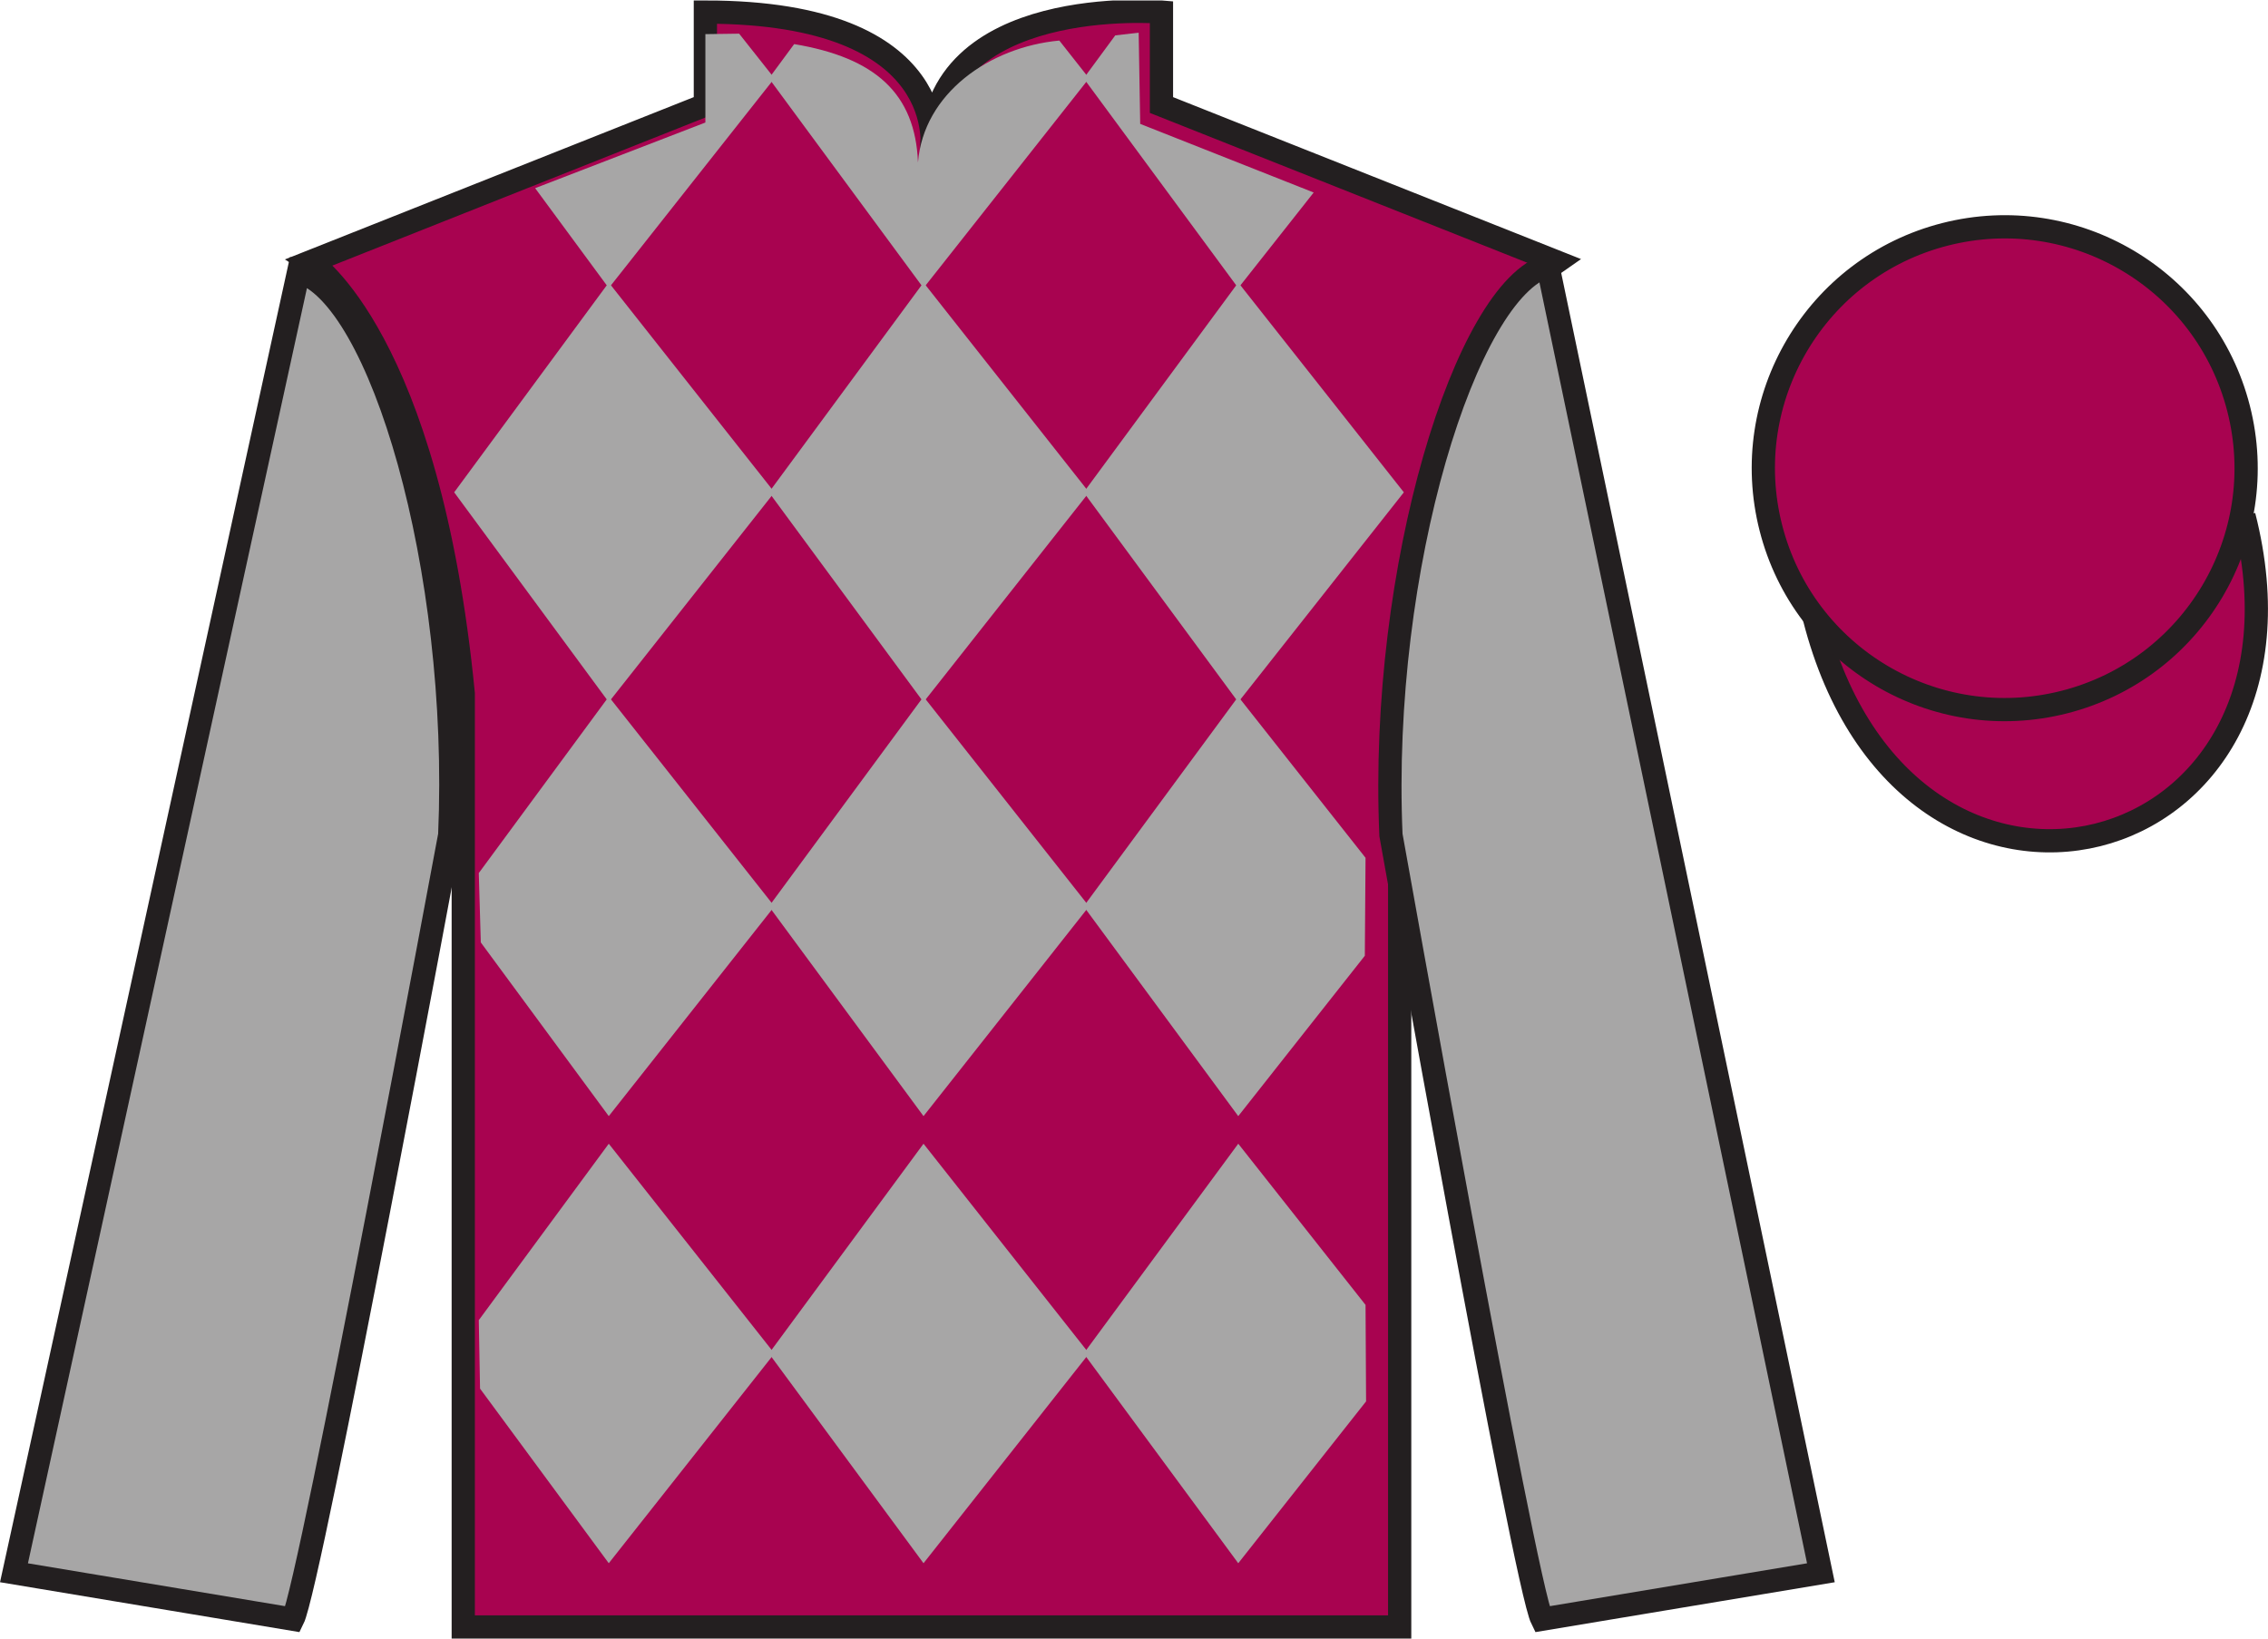
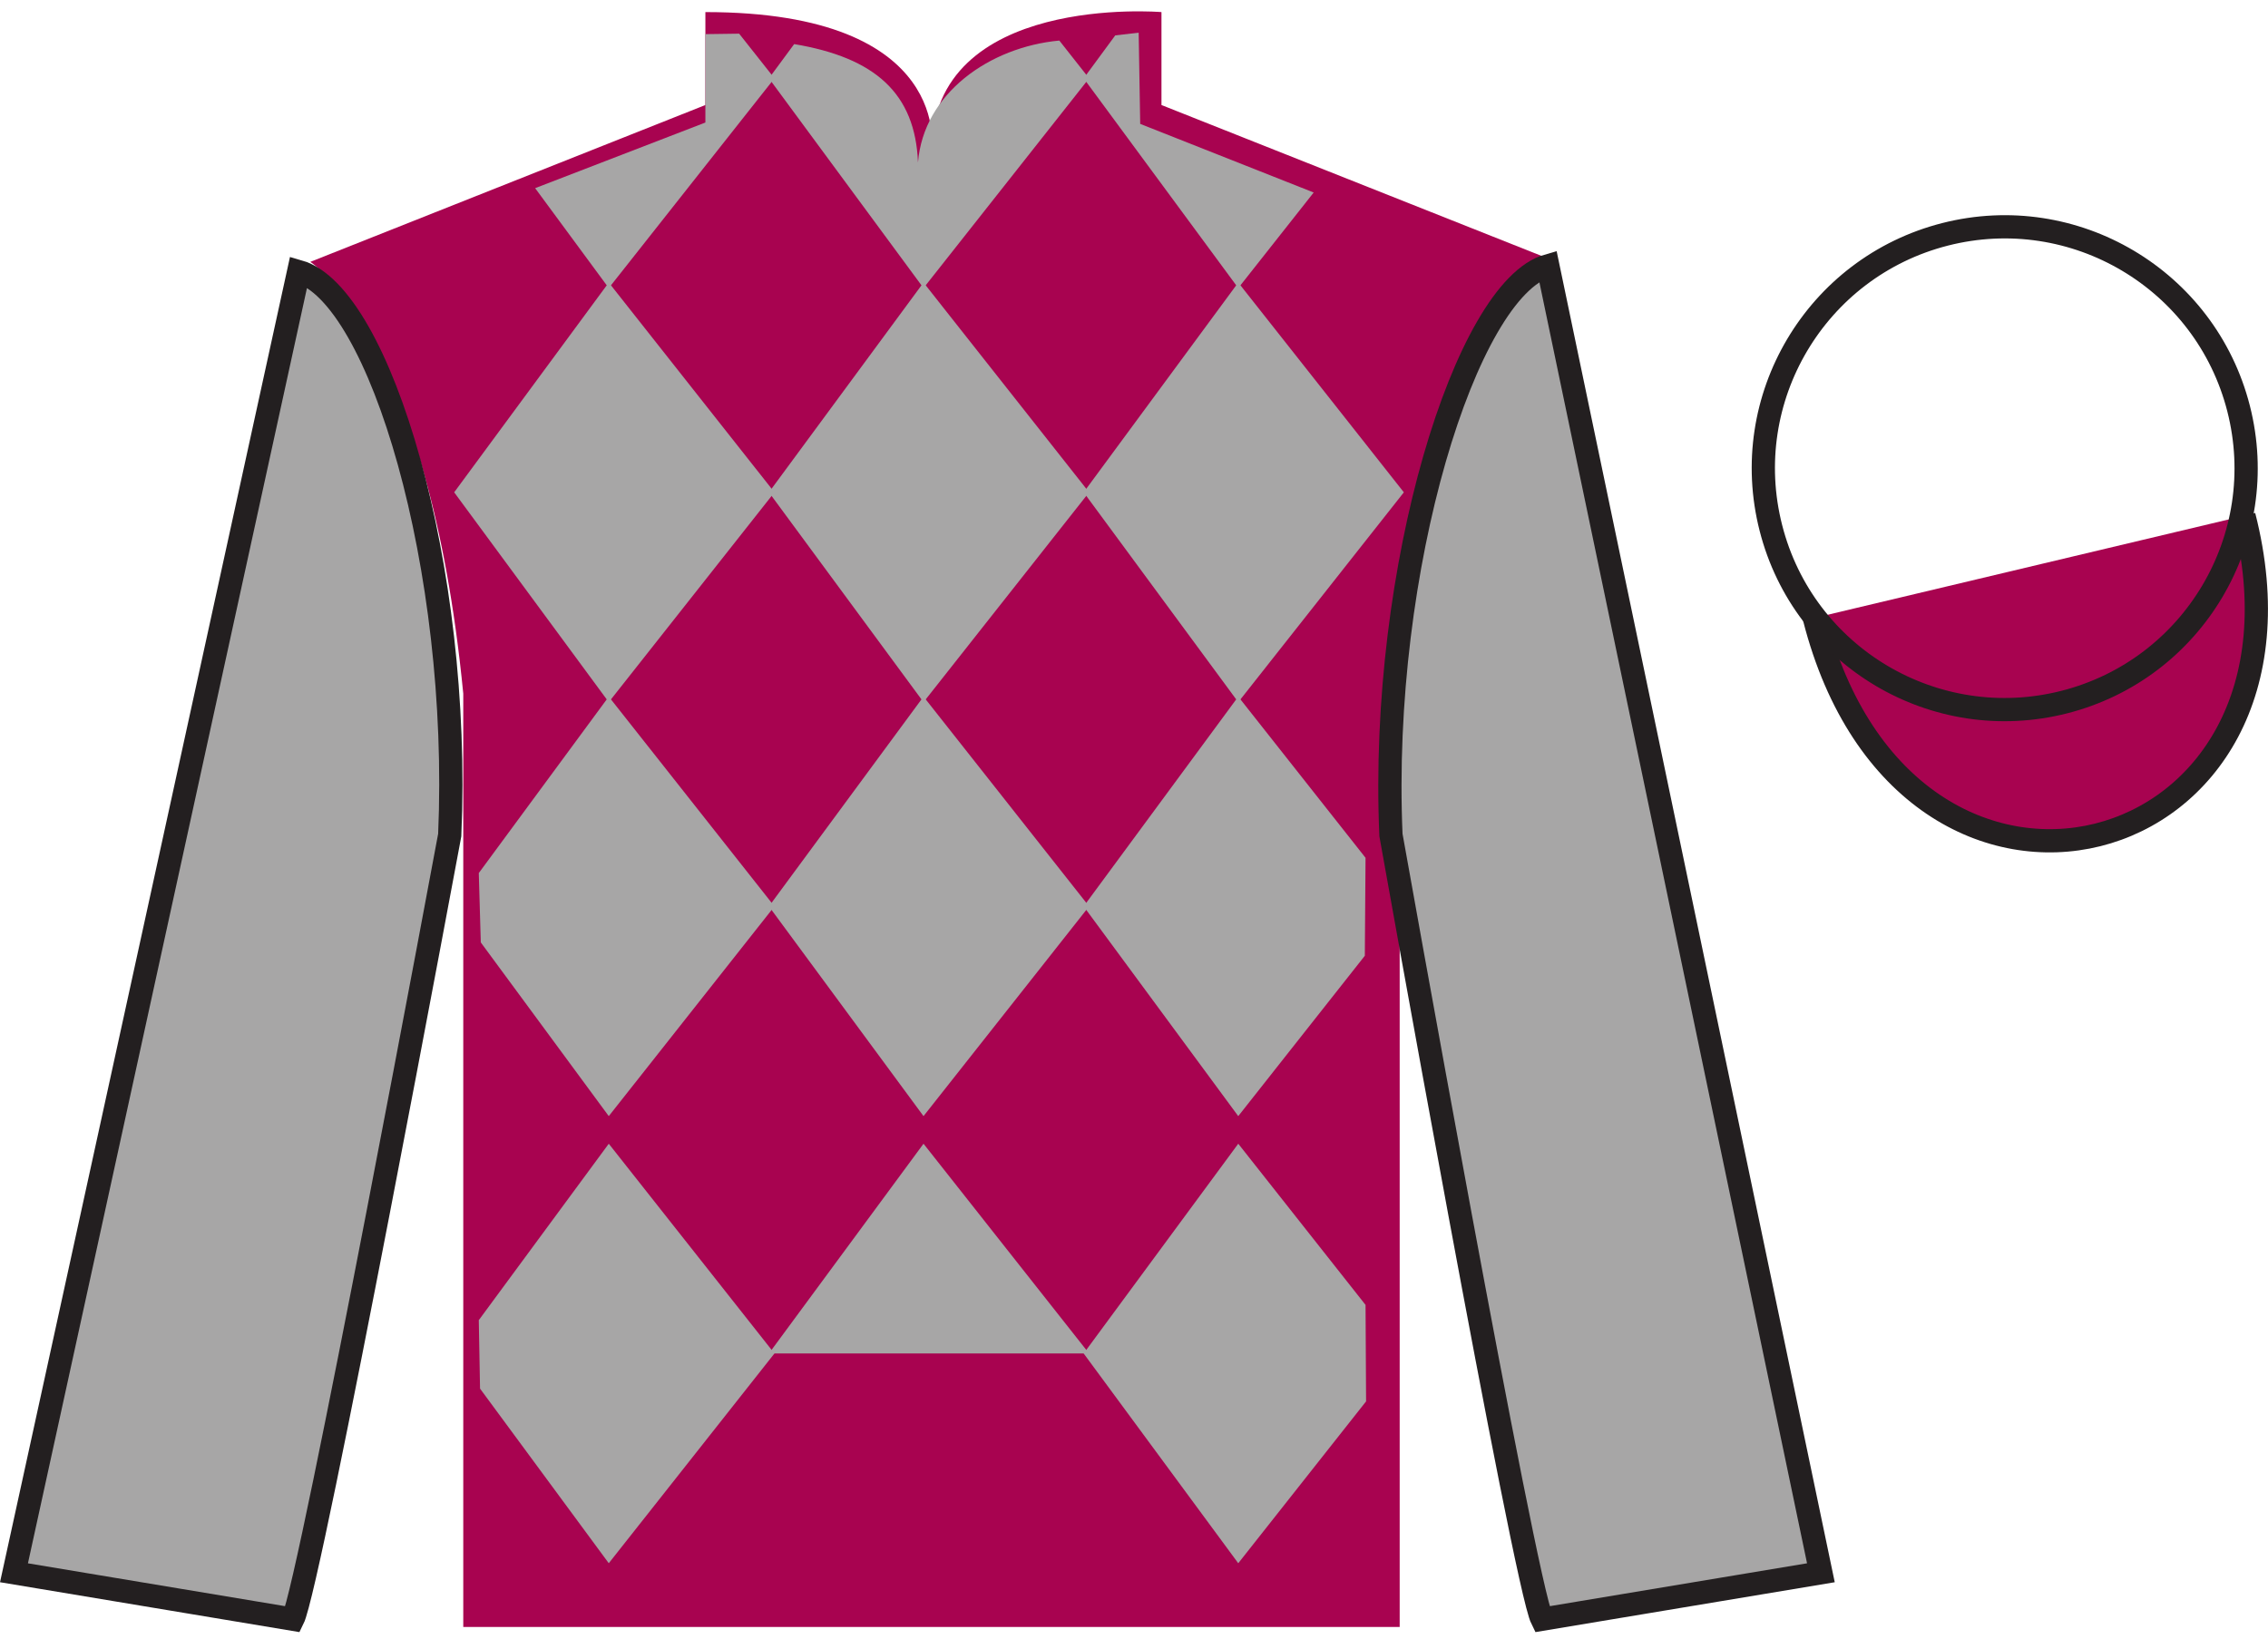
<svg xmlns="http://www.w3.org/2000/svg" width="97.59pt" height="70.52pt" viewBox="0 0 97.59 70.52" version="1.1">
  <defs>
    <clipPath id="clip1">
      <path d="M 0 70.52 L 97.59 70.52 L 97.59 0.02 L 0 0.02 L 0 70.52 Z M 0 70.52 " />
    </clipPath>
  </defs>
  <g id="surface0">
    <g clip-path="url(#clip1)" clip-rule="nonzero">
      <path style=" stroke:none;fill-rule:nonzero;fill:rgb(65.882%,1.34%,31.255%);fill-opacity:1;" d="M 13.352 11.27 C 13.352 11.27 18.434 14.52 19.934 29.852 C 19.934 29.852 19.934 44.852 19.934 70.02 L 60.227 70.02 L 60.227 29.688 C 60.227 29.688 62.02 14.688 66.977 11.27 L 49.977 4.52 L 49.977 0.52 C 49.977 0.52 40.086 -0.312 40.086 6.52 C 40.086 6.52 41.102 0.52 30.352 0.52 L 30.352 4.52 L 13.352 11.27 " />
-       <path style="fill:none;stroke-width:10;stroke-linecap:butt;stroke-linejoin:miter;stroke:rgb(13.73%,12.16%,12.549%);stroke-opacity:1;stroke-miterlimit:4;" d="M 133.516 592.505 C 133.516 592.505 184.336 560.005 199.336 406.684 C 199.336 406.684 199.336 256.684 199.336 5.005 L 602.266 5.005 L 602.266 408.325 C 602.266 408.325 620.195 558.325 669.766 592.505 L 499.766 660.005 L 499.766 700.005 C 499.766 700.005 400.859 708.325 400.859 640.005 C 400.859 640.005 411.016 700.005 303.516 700.005 L 303.516 660.005 L 133.516 592.505 Z M 133.516 592.505 " transform="matrix(0.1,0,0,-0.1,0,70.52)" />
      <path style="fill-rule:nonzero;fill:rgb(65.882%,1.34%,31.255%);fill-opacity:1;stroke-width:10;stroke-linecap:butt;stroke-linejoin:miter;stroke:rgb(13.73%,12.16%,12.549%);stroke-opacity:1;stroke-miterlimit:4;" d="M 780.703 439.262 C 820.391 283.598 1004.336 331.216 965.547 483.208 " transform="matrix(0.1,0,0,-0.1,0,70.52)" />
      <path style=" stroke:none;fill-rule:nonzero;fill:rgb(65.493%,64.865%,65.02%);fill-opacity:1;" d="M 45.582 1.746 L 46.863 3.371 L 39.738 12.398 L 33.086 3.371 L 34.172 1.898 C 37.66 2.48 39.383 4.023 39.5 6.992 C 39.738 4.023 42.578 2.023 45.582 1.746 " />
      <path style=" stroke:none;fill-rule:nonzero;fill:rgb(65.493%,64.865%,65.02%);fill-opacity:1;" d="M 26.195 12.16 L 19.543 21.188 L 26.195 30.219 L 33.324 21.188 L 26.195 12.16 " />
      <path style=" stroke:none;fill-rule:nonzero;fill:rgb(65.493%,64.865%,65.02%);fill-opacity:1;" d="M 39.738 12.16 L 33.086 21.188 L 39.738 30.219 L 46.863 21.188 L 39.738 12.16 " />
      <path style=" stroke:none;fill-rule:nonzero;fill:rgb(65.493%,64.865%,65.02%);fill-opacity:1;" d="M 53.281 12.16 L 46.629 21.188 L 53.281 30.219 L 60.406 21.188 L 53.281 12.16 " />
      <path style=" stroke:none;fill-rule:nonzero;fill:rgb(65.493%,64.865%,65.02%);fill-opacity:1;" d="M 26.195 29.98 L 20.602 37.574 L 20.688 40.559 L 26.195 48.035 L 33.324 39.008 L 26.195 29.98 " />
      <path style=" stroke:none;fill-rule:nonzero;fill:rgb(65.493%,64.865%,65.02%);fill-opacity:1;" d="M 39.738 29.98 L 33.086 39.008 L 39.738 48.035 L 46.863 39.008 L 39.738 29.98 " />
      <path style=" stroke:none;fill-rule:nonzero;fill:rgb(65.493%,64.865%,65.02%);fill-opacity:1;" d="M 58.758 36.918 L 53.281 29.98 L 46.629 39.008 L 53.281 48.035 L 58.727 41.133 L 58.758 36.918 " />
      <path style=" stroke:none;fill-rule:nonzero;fill:rgb(65.493%,64.865%,65.02%);fill-opacity:1;" d="M 26.195 49.223 L 20.602 56.816 L 20.656 59.762 L 26.195 67.277 L 33.324 58.25 L 26.195 49.223 " />
-       <path style=" stroke:none;fill-rule:nonzero;fill:rgb(65.493%,64.865%,65.02%);fill-opacity:1;" d="M 39.738 49.223 L 33.086 58.25 L 39.738 67.277 L 46.863 58.25 L 39.738 49.223 " />
+       <path style=" stroke:none;fill-rule:nonzero;fill:rgb(65.493%,64.865%,65.02%);fill-opacity:1;" d="M 39.738 49.223 L 33.086 58.25 L 46.863 58.25 L 39.738 49.223 " />
      <path style=" stroke:none;fill-rule:nonzero;fill:rgb(65.493%,64.865%,65.02%);fill-opacity:1;" d="M 58.758 56.16 L 53.281 49.223 L 46.629 58.25 L 53.281 67.277 L 58.781 60.312 L 58.758 56.16 " />
      <path style=" stroke:none;fill-rule:nonzero;fill:rgb(65.493%,64.865%,65.02%);fill-opacity:1;" d="M 31.805 1.449 L 30.352 1.469 L 30.352 5.273 L 23.027 8.098 L 26.195 12.398 L 33.324 3.371 L 31.805 1.449 " />
      <path style=" stroke:none;fill-rule:nonzero;fill:rgb(65.493%,64.865%,65.02%);fill-opacity:1;" d="M 49.062 5.332 L 48.996 1.406 L 47.988 1.523 L 46.629 3.371 L 53.281 12.398 L 56.527 8.285 L 49.062 5.332 " />
      <path style=" stroke:none;fill-rule:nonzero;fill:rgb(65.493%,64.865%,65.02%);fill-opacity:1;" d="M 12.602 69.688 C 13.352 68.188 19.352 35.938 19.352 35.938 C 19.852 24.438 16.352 12.688 12.852 11.688 L 0.602 67.688 L 12.602 69.688 " />
      <path style="fill:none;stroke-width:10;stroke-linecap:butt;stroke-linejoin:miter;stroke:rgb(13.73%,12.16%,12.549%);stroke-opacity:1;stroke-miterlimit:4;" d="M 126.016 8.325 C 133.516 23.325 193.516 345.825 193.516 345.825 C 198.516 460.825 163.516 578.325 128.516 588.325 L 6.016 28.325 L 126.016 8.325 Z M 126.016 8.325 " transform="matrix(0.1,0,0,-0.1,0,70.52)" />
      <path style=" stroke:none;fill-rule:nonzero;fill:rgb(65.493%,64.865%,65.02%);fill-opacity:1;" d="M 78.352 67.688 L 66.602 11.438 C 63.102 12.438 59.352 24.438 59.852 35.938 C 59.852 35.938 65.602 68.188 66.352 69.688 L 78.352 67.688 " />
      <path style="fill:none;stroke-width:10;stroke-linecap:butt;stroke-linejoin:miter;stroke:rgb(13.73%,12.16%,12.549%);stroke-opacity:1;stroke-miterlimit:4;" d="M 783.516 28.325 L 666.016 590.825 C 631.016 580.825 593.516 460.825 598.516 345.825 C 598.516 345.825 656.016 23.325 663.516 8.325 L 783.516 28.325 Z M 783.516 28.325 " transform="matrix(0.1,0,0,-0.1,0,70.52)" />
-       <path style=" stroke:none;fill-rule:nonzero;fill:rgb(65.882%,1.34%,31.255%);fill-opacity:1;" d="M 88.828 30.215 C 94.387 28.797 97.742 23.141 96.324 17.582 C 94.906 12.023 89.25 8.668 83.691 10.086 C 78.137 11.504 74.781 17.16 76.199 22.719 C 77.613 28.277 83.27 31.633 88.828 30.215 " />
      <path style="fill:none;stroke-width:10;stroke-linecap:butt;stroke-linejoin:miter;stroke:rgb(13.73%,12.16%,12.549%);stroke-opacity:1;stroke-miterlimit:4;" d="M 888.281 403.052 C 943.867 417.231 977.422 473.794 963.242 529.38 C 949.062 584.966 892.5 618.52 836.914 604.341 C 781.367 590.161 747.812 533.598 761.992 478.012 C 776.133 422.427 832.695 388.872 888.281 403.052 Z M 888.281 403.052 " transform="matrix(0.1,0,0,-0.1,0,70.52)" />
    </g>
  </g>
</svg>